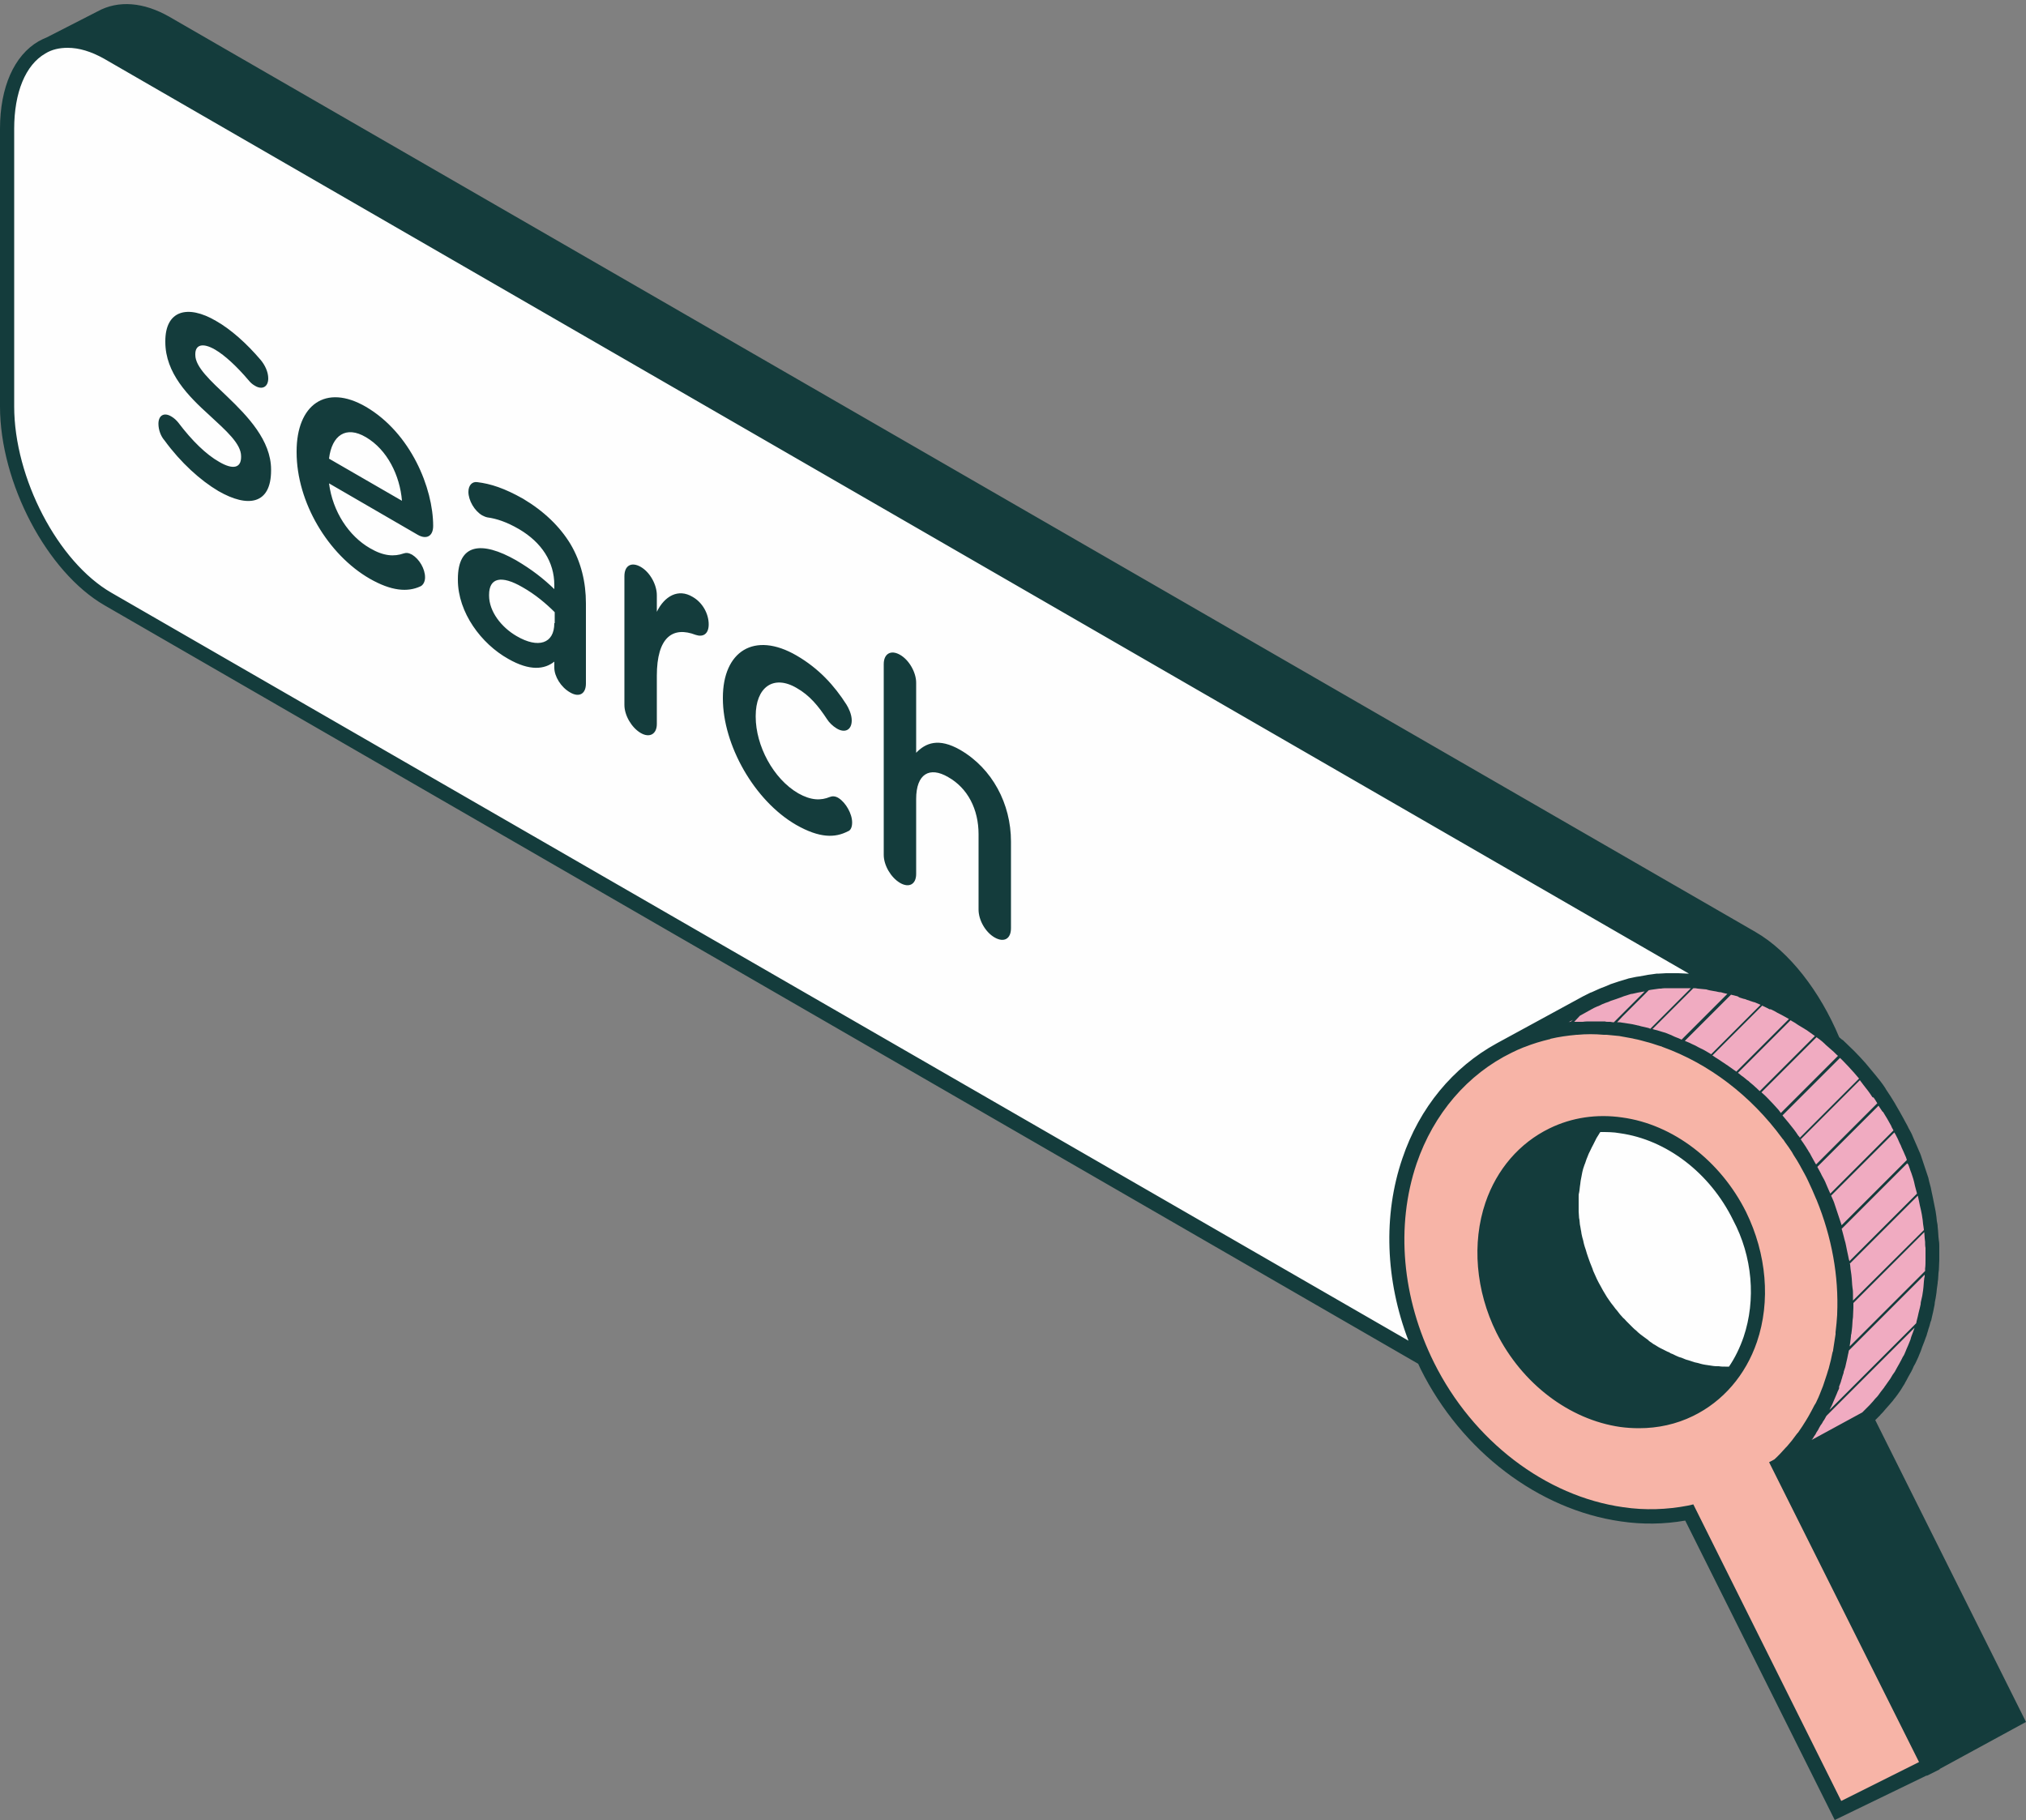
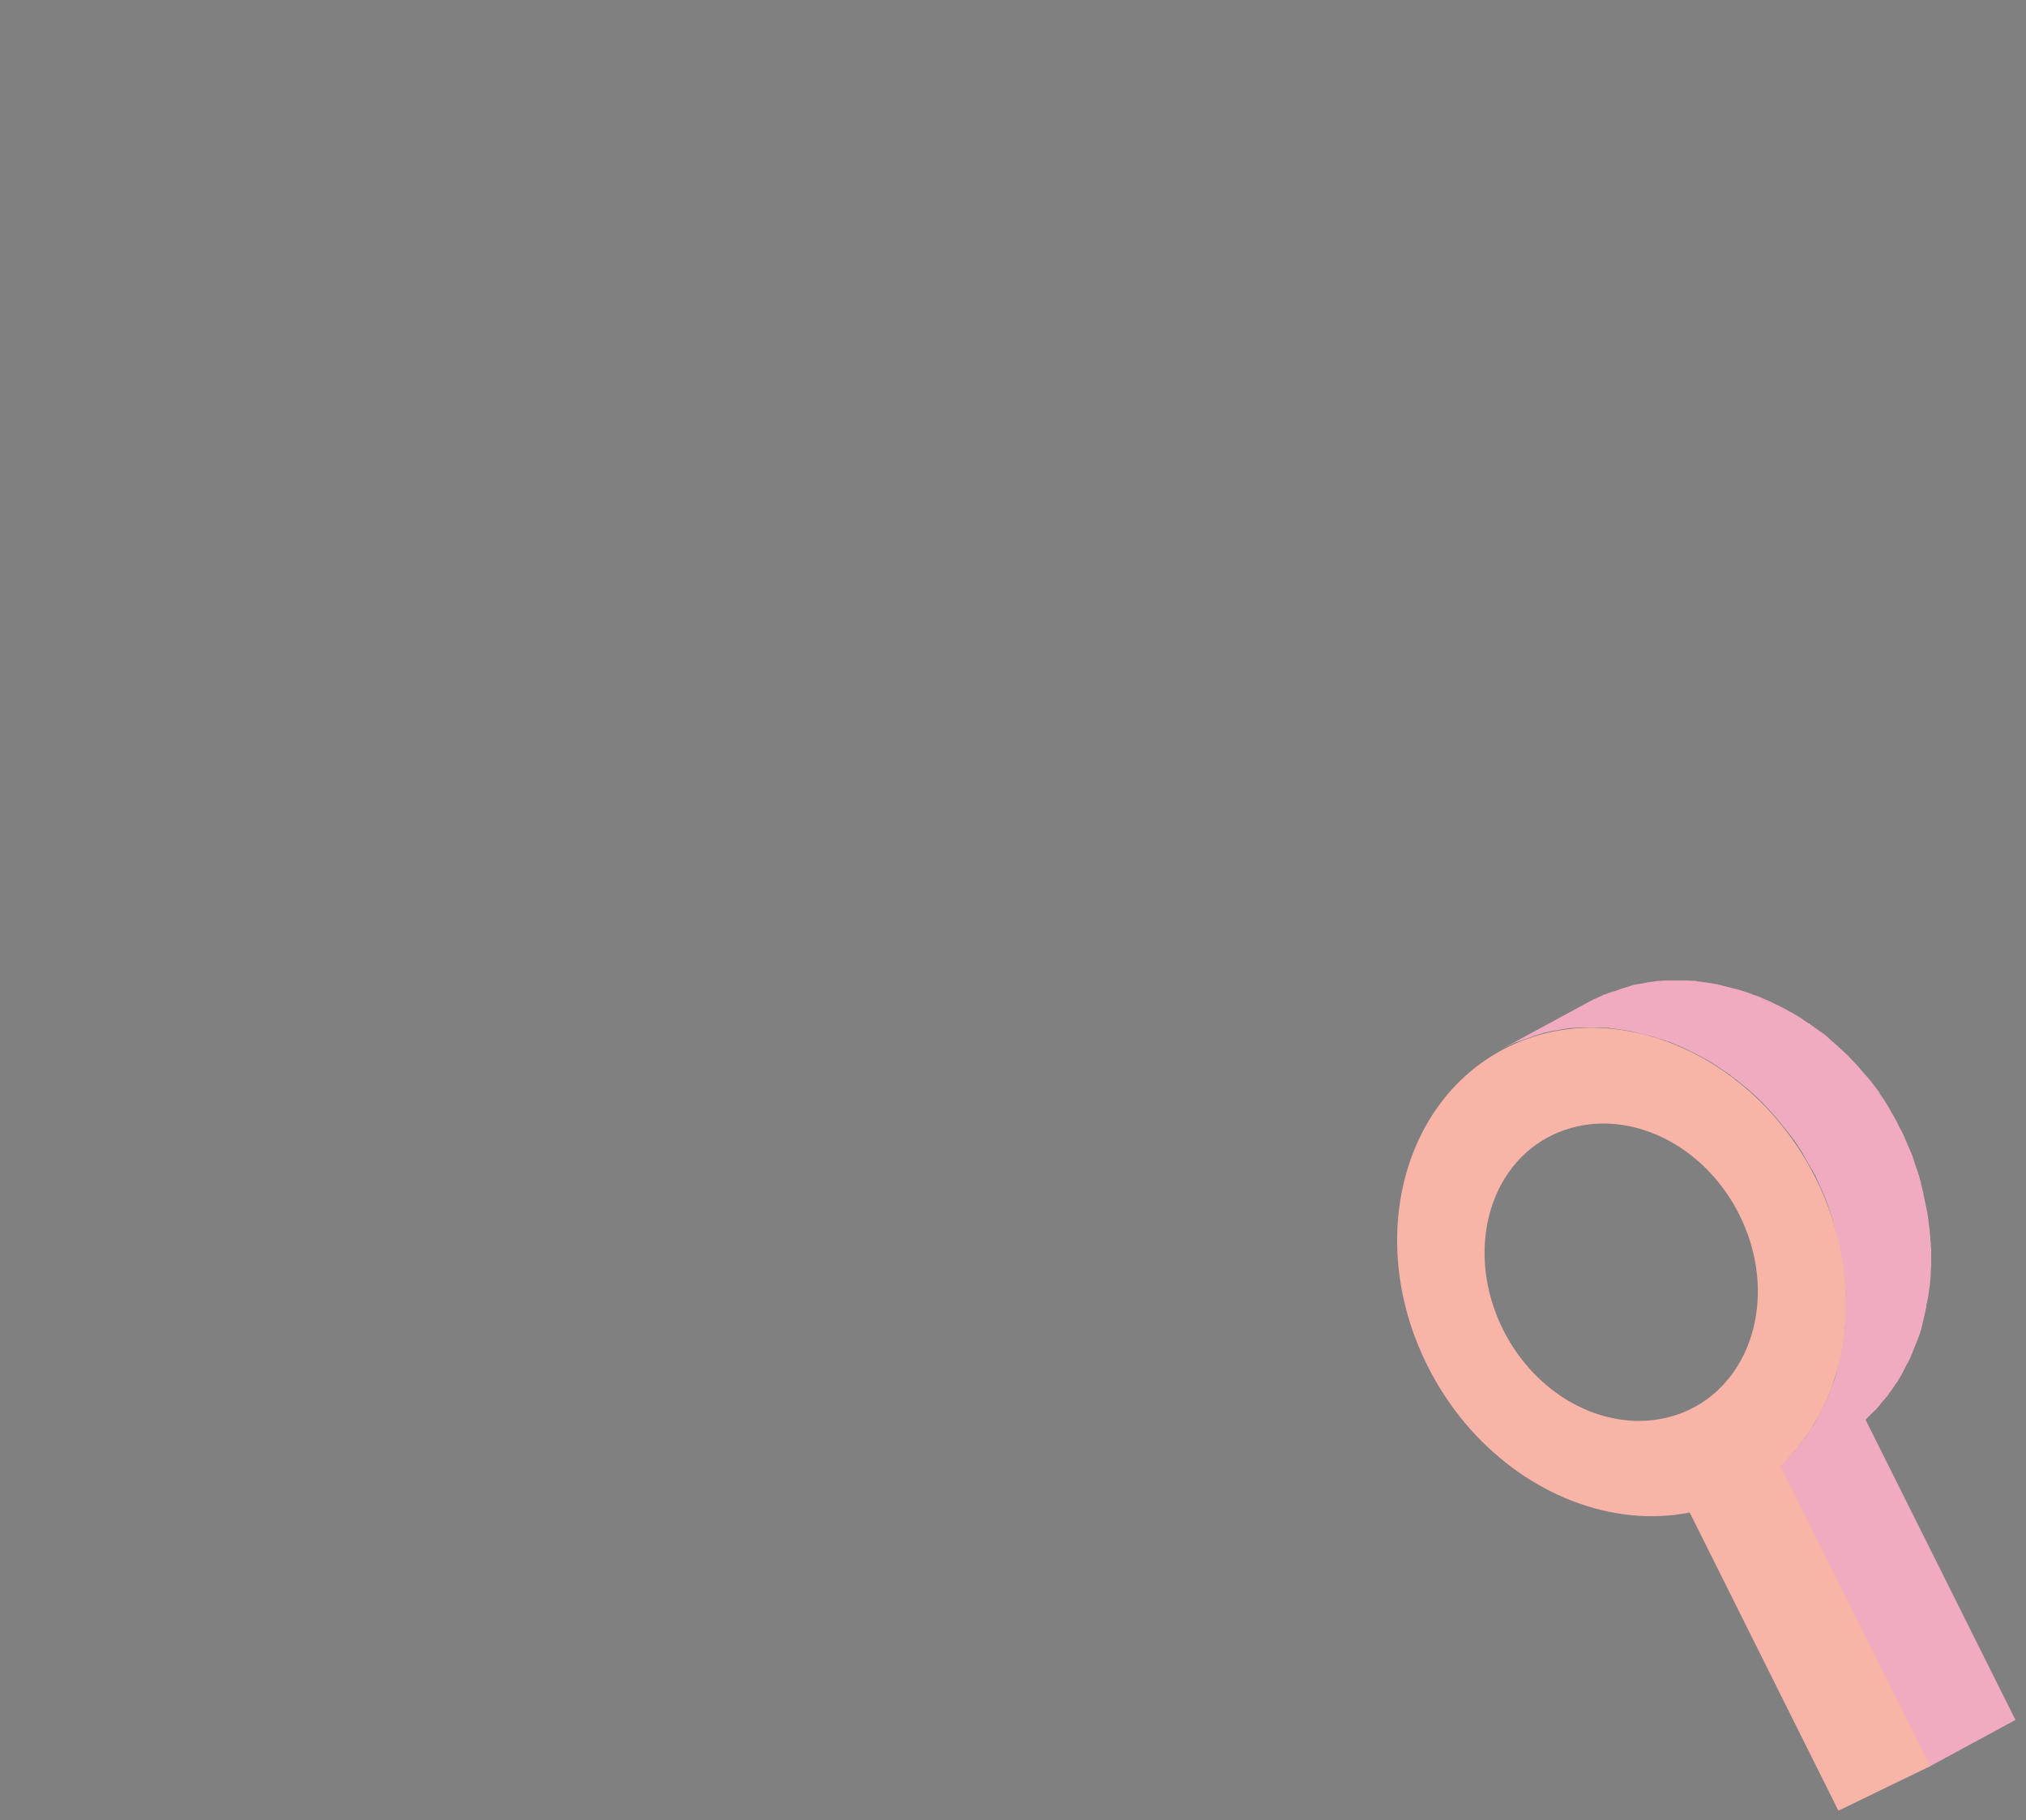
<svg xmlns="http://www.w3.org/2000/svg" height="449.2" preserveAspectRatio="xMidYMid meet" version="1.0" viewBox="0.0 -1.0 500.0 449.2" width="500.0" zoomAndPan="magnify">
  <rect x="0.0" y="-1.0" width="500.0" height="449.2" fill="#808080" stroke="none" />
  <g id="change1_1">
-     <path d="M375.3,256c-1,0.4-2,0.8-2.9,1.3c0.6-0.3,1.3-0.6,1.9-0.9c0.2-0.1,0.4-0.2,0.6-0.2 C375,256.1,375.1,256.1,375.3,256z M430.9,298.1c-6.3-12.6-18-21.5-30.6-23.3c-6.2-0.9-12.4,0-17.9,2.7c-7.4,3.6-13,10.1-15.8,18.3 c-3.4,10-2.4,21.8,2.7,32.1v0c6.3,12.6,18,21.5,30.6,23.3c1.5,0.2,3,0.3,4.6,0.3c4.7,0,9.2-1,13.3-3c7.4-3.6,13-10.1,15.8-18.3 C437.1,320.1,436.1,308.4,430.9,298.1z M372.3,257.3c-0.7,0.3-1.3,0.7-2,1l0,0c0,0,0,0,0,0l21.4-11.6c0.6-0.3,1.1-0.6,1.7-0.9 c0.1,0,0.2-0.1,0.3-0.1c0.6-0.3,1.3-0.6,1.9-0.9c0.2-0.1,0.4-0.2,0.6-0.2c0.5-0.2,0.9-0.4,1.4-0.5c0.2-0.1,0.4-0.2,0.7-0.2 c0.5-0.2,1-0.3,1.4-0.5c0.2-0.1,0.4-0.1,0.5-0.2c0.7-0.2,1.3-0.4,2-0.6c0,0,0,0,0.1,0c0.1,0,0.2,0,0.2-0.1c0.6-0.2,1.2-0.3,1.8-0.4 c0.2,0,0.4-0.1,0.6-0.1c0.6-0.1,1.1-0.2,1.7-0.3c0.2,0,0.3-0.1,0.5-0.1c0.7-0.1,1.4-0.2,2.1-0.3c0.2,0,0.3,0,0.5,0 c0.6-0.1,1.1-0.1,1.7-0.1c0.2,0,0.4,0,0.6,0c0.6,0,1.2,0,1.8,0c0.1,0,0.2,0,0.3,0c0.7,0,1.4,0,2.1,0c0.2,0,0.4,0,0.6,0 c0.5,0,1.1,0.1,1.6,0.1c0.2,0,0.4,0,0.6,0.1c0.7,0.1,1.4,0.2,2.2,0.3c0.6,0.1,1.3,0.2,1.9,0.3c0,0,0,0,0,0c-1.8-1.6-3.6-2.9-5.5-4 L26.6,12C12.9,4.1,1.8,12.5,1.8,30.8v68.5c0,18.3,11.1,39.6,24.9,47.5l324.7,187.5C337.2,304,346.4,269.8,372.3,257.3z" fill="#fefefe" />
-   </g>
+     </g>
  <g id="change2_1">
-     <path d="M441.3,358.8c0.3-0.3,0.7-0.7,1-1c0.2-0.2,0.4-0.4,0.5-0.6c0.3-0.3,0.6-0.7,0.8-1 c0.2-0.2,0.4-0.5,0.6-0.7c0.3-0.3,0.5-0.7,0.8-1c0.2-0.2,0.4-0.5,0.5-0.7c0.2-0.3,0.5-0.7,0.7-1c0.2-0.3,0.3-0.5,0.5-0.8 c0.2-0.3,0.4-0.7,0.7-1c0.2-0.3,0.3-0.5,0.5-0.8c0.2-0.4,0.4-0.7,0.6-1.1c0.1-0.3,0.3-0.5,0.4-0.8c0.2-0.4,0.4-0.8,0.6-1.2 c0.1-0.2,0.2-0.5,0.4-0.7c0.2-0.5,0.5-1,0.7-1.5c0.1-0.2,0.1-0.3,0.2-0.5c0.3-0.7,0.6-1.3,0.8-2c0.1-0.2,0.1-0.3,0.2-0.5 c0.2-0.5,0.4-1,0.6-1.5c0.1-0.3,0.2-0.5,0.3-0.8c0.1-0.4,0.3-0.9,0.4-1.3c0.1-0.3,0.2-0.6,0.2-0.9c0.1-0.4,0.2-0.8,0.3-1.3 c0.1-0.3,0.2-0.6,0.2-0.9c0.1-0.4,0.2-0.8,0.3-1.3c0.1-0.3,0.1-0.6,0.2-0.9c0.1-0.4,0.2-0.8,0.2-1.3c0.1-0.3,0.1-0.6,0.2-0.9 c0.1-0.4,0.1-0.9,0.2-1.3c0-0.3,0.1-0.6,0.1-0.9c0.1-0.5,0.1-0.9,0.2-1.4c0-0.3,0.1-0.6,0.1-0.9c0-0.5,0.1-1,0.1-1.5 c0-0.3,0-0.5,0-0.7c0-0.8,0.1-1.5,0.1-2.3v0c0-0.8,0-1.5,0-2.3c0-0.3,0-0.5,0-0.8c0-0.5,0-1-0.1-1.6c0-0.3,0-0.6-0.1-0.9 c0-0.5-0.1-1-0.1-1.4c0-0.3-0.1-0.6-0.1-1c0-0.5-0.1-0.9-0.2-1.4c0-0.3-0.1-0.7-0.1-1c-0.1-0.5-0.1-0.9-0.2-1.4 c-0.1-0.3-0.1-0.7-0.2-1c-0.1-0.5-0.2-0.9-0.3-1.4c-0.1-0.3-0.1-0.7-0.2-1c-0.1-0.5-0.2-0.9-0.3-1.4c-0.1-0.3-0.2-0.6-0.2-1 c-0.1-0.5-0.3-1-0.4-1.5c-0.1-0.3-0.2-0.6-0.2-0.9c-0.2-0.6-0.4-1.2-0.5-1.8c-0.1-0.2-0.1-0.4-0.2-0.6c-0.3-0.8-0.5-1.6-0.8-2.4 c0-0.1-0.1-0.2-0.1-0.3c-0.2-0.6-0.5-1.3-0.7-1.9c-0.1-0.2-0.2-0.5-0.3-0.7c-0.2-0.5-0.5-1.1-0.7-1.6c-0.1-0.2-0.2-0.4-0.3-0.7 c-0.3-0.7-0.7-1.5-1-2.2c-0.3-0.7-0.7-1.3-1-1.9c0,0,0-0.1-0.1-0.1c-0.7-1.2-1.4-2.5-2.1-3.7c0-0.1-0.1-0.1-0.1-0.2 c-0.7-1.2-1.5-2.3-2.2-3.4c-0.1-0.1-0.1-0.1-0.2-0.2c-0.7-1-1.5-2-2.3-3c0,0-0.1-0.1-0.1-0.1c-0.8-1-1.6-2-2.4-2.9c0,0,0,0,0,0 c-0.9-1-1.8-1.9-2.7-2.9c0,0,0,0-0.1-0.1c-0.9-0.9-1.8-1.8-2.8-2.6c0,0-0.1-0.1-0.1-0.1c-0.5-0.5-1-0.9-1.6-1.4 c-0.1-0.1-0.2-0.1-0.3-0.2c-0.4-0.4-0.9-0.7-1.3-1.1c-0.2-0.2-0.4-0.3-0.6-0.4c-0.3-0.3-0.7-0.5-1-0.8c-0.2-0.2-0.4-0.3-0.7-0.5 c-0.3-0.2-0.7-0.5-1-0.7c-0.2-0.1-0.4-0.3-0.6-0.4c-0.5-0.3-1-0.7-1.5-1c-0.2-0.1-0.4-0.2-0.6-0.4c-0.7-0.4-1.3-0.8-2-1.2 c0,0,0,0-0.1,0c-0.7-0.4-1.3-0.7-2-1.1c-0.2-0.1-0.4-0.2-0.6-0.3c-0.5-0.3-1.1-0.5-1.6-0.8c-0.2-0.1-0.4-0.2-0.6-0.3 c-0.4-0.2-0.9-0.4-1.4-0.6c-0.2-0.1-0.3-0.2-0.5-0.2c-0.6-0.3-1.2-0.5-1.9-0.8c-0.1-0.1-0.3-0.1-0.4-0.1c-0.5-0.2-1-0.4-1.5-0.5 c-0.2-0.1-0.4-0.2-0.7-0.2c-0.4-0.1-0.8-0.3-1.2-0.4c-0.2-0.1-0.5-0.2-0.7-0.2c-0.4-0.1-0.8-0.2-1.2-0.3c-0.3-0.1-0.5-0.1-0.8-0.2 c-0.4-0.1-0.8-0.2-1.2-0.3c-0.2-0.1-0.5-0.1-0.7-0.2c-0.4-0.1-0.9-0.2-1.3-0.3c-0.2,0-0.4-0.1-0.6-0.1c-0.6-0.1-1.3-0.2-1.9-0.3 c-0.7-0.1-1.4-0.2-2.2-0.3c-0.2,0-0.4,0-0.6-0.1c-0.6,0-1.1-0.1-1.7-0.1c-0.2,0-0.4,0-0.6,0c-0.7,0-1.4,0-2.1,0c-0.1,0-0.2,0-0.3,0 c-0.6,0-1.2,0-1.8,0c-0.2,0-0.4,0-0.6,0c-0.6,0-1.1,0.1-1.7,0.1c-0.2,0-0.3,0-0.5,0c-0.7,0.1-1.4,0.2-2.1,0.3 c-0.2,0-0.3,0.1-0.5,0.1c-0.6,0.1-1.1,0.2-1.7,0.3c-0.2,0-0.4,0.1-0.6,0.1c-0.6,0.1-1.2,0.3-1.8,0.4c-0.1,0-0.2,0-0.3,0.1 c-0.7,0.2-1.3,0.4-2,0.6c-0.2,0.1-0.4,0.1-0.5,0.2c-0.5,0.2-1,0.3-1.4,0.5c-0.2,0.1-0.4,0.2-0.7,0.2c-0.5,0.2-0.9,0.4-1.4,0.5 c-0.2,0.1-0.4,0.2-0.6,0.2c-0.6,0.3-1.3,0.6-1.9,0.9c-0.7,0.3-1.3,0.7-2,1l0,0c0,0,0,0,0,0l21.4-11.6c0.6-0.3,1.1-0.6,1.7-0.9 c0.1,0,0.2-0.1,0.3-0.1c0.6-0.3,1.3-0.6,1.9-0.9c0.2-0.1,0.4-0.2,0.6-0.2c0.5-0.2,0.9-0.4,1.4-0.5c0.2-0.1,0.4-0.2,0.7-0.2 c0.5-0.2,1-0.3,1.4-0.5c0.2-0.1,0.4-0.1,0.5-0.2c0.7-0.2,1.3-0.4,2-0.6c0,0,0,0,0.1,0c0.1,0,0.2,0,0.2-0.1c0.6-0.2,1.2-0.3,1.8-0.4 c0.2,0,0.4-0.1,0.6-0.1c0.6-0.1,1.1-0.2,1.7-0.3c0.2,0,0.3-0.1,0.5-0.1c0.7-0.1,1.4-0.2,2.1-0.3c0.2,0,0.3,0,0.5,0 c0.6-0.1,1.1-0.1,1.7-0.1c0.2,0,0.4,0,0.6,0c0.6,0,1.2,0,1.8,0c0.1,0,0.2,0,0.3,0c0.7,0,1.4,0,2.1,0c0.2,0,0.4,0,0.6,0 c0.5,0,1.1,0.1,1.6,0.1c0.2,0,0.4,0,0.6,0.1c0.7,0.1,1.4,0.2,2.2,0.3c0.6,0.1,1.3,0.2,1.9,0.3c0.2,0,0.4,0.1,0.6,0.1 c0.4,0.1,0.9,0.2,1.3,0.3c0.2,0.1,0.5,0.1,0.7,0.2c0.4,0.1,0.8,0.2,1.2,0.3c0.3,0.1,0.5,0.1,0.8,0.2c0.4,0.1,0.8,0.2,1.2,0.3 c0.2,0.1,0.5,0.1,0.7,0.2c0.4,0.1,0.8,0.3,1.2,0.4c0.2,0.1,0.5,0.1,0.7,0.2c0.5,0.2,1,0.4,1.5,0.6c0.1,0,0.3,0.1,0.4,0.1 c0.6,0.2,1.3,0.5,1.9,0.8c0.2,0.1,0.3,0.1,0.5,0.2c0.5,0.2,0.9,0.4,1.4,0.6c0.1,0,0.1,0.1,0.2,0.1c0.1,0.1,0.2,0.1,0.4,0.2 c0.5,0.3,1.1,0.5,1.6,0.8c0.2,0.1,0.4,0.2,0.6,0.3c0.7,0.3,1.3,0.7,2,1.1c0,0,0,0,0.1,0c0.7,0.4,1.3,0.8,2,1.2 c0.2,0.1,0.4,0.2,0.6,0.4c0.5,0.3,1,0.7,1.5,1c0.1,0.1,0.2,0.2,0.4,0.2c0.1,0,0.1,0.1,0.2,0.2c0.3,0.2,0.7,0.5,1,0.7 c0.2,0.2,0.4,0.3,0.7,0.5c0.4,0.3,0.7,0.5,1.1,0.8c0.2,0.1,0.4,0.3,0.6,0.4c0.5,0.4,0.9,0.7,1.3,1.1c0.1,0.1,0.2,0.1,0.2,0.2 c0.5,0.4,1,0.9,1.6,1.4c0,0,0,0,0,0c0,0,0.1,0.1,0.1,0.1c0.9,0.8,1.9,1.7,2.8,2.6c0,0,0,0,0.1,0.1c0.9,0.9,1.8,1.9,2.7,2.9 c0,0,0,0,0,0c0,0,0,0,0,0c0.8,1,1.7,1.9,2.5,2.9c0,0,0.1,0.1,0.1,0.1c0.8,1,1.5,2,2.3,3c0,0.1,0.1,0.1,0.1,0.2c0,0,0,0,0,0.1 c0.8,1.1,1.5,2.2,2.2,3.4c0,0.1,0.1,0.1,0.1,0.2c0.7,1.2,1.4,2.4,2.1,3.7c0,0,0,0,0,0.1c0,0,0,0,0,0c0.3,0.6,0.7,1.3,1,1.9 c0.4,0.7,0.7,1.5,1,2.2c0.1,0.2,0.2,0.4,0.3,0.7c0.2,0.5,0.5,1.1,0.7,1.6c0.1,0.2,0.2,0.5,0.3,0.7c0.3,0.6,0.5,1.3,0.7,1.9 c0,0.1,0.1,0.2,0.1,0.3c0,0,0,0,0,0.1c0.3,0.8,0.5,1.5,0.8,2.3c0.1,0.2,0.1,0.4,0.2,0.6c0.2,0.6,0.4,1.2,0.5,1.8 c0.1,0.3,0.2,0.6,0.2,0.9c0.1,0.5,0.3,1,0.4,1.5c0.1,0.3,0.2,0.6,0.2,1c0.1,0.5,0.2,0.9,0.3,1.4c0.1,0.3,0.1,0.7,0.2,1 c0.1,0.5,0.2,0.9,0.3,1.4c0.1,0.3,0.1,0.7,0.2,1c0.1,0.5,0.1,0.9,0.2,1.4c0,0.3,0.1,0.7,0.1,1c0.1,0.5,0.1,0.9,0.2,1.4 c0,0.3,0.1,0.7,0.1,1c0,0.5,0.1,1,0.1,1.4c0,0.3,0,0.6,0.1,0.9c0,0.5,0,1,0.1,1.6c0,0.3,0,0.5,0,0.8c0,0.8,0,1.5,0,2.3c0,0,0,0,0,0 c0,0.8,0,1.5-0.1,2.3c0,0.3,0,0.5,0,0.7c0,0.5-0.1,1-0.1,1.5c0,0.3-0.1,0.6-0.1,0.9c0,0.5-0.1,0.9-0.2,1.4c0,0.3-0.1,0.6-0.1,0.9 c-0.1,0.4-0.1,0.9-0.2,1.3c-0.1,0.3-0.1,0.6-0.2,0.9c-0.1,0.4-0.2,0.8-0.2,1.3c-0.1,0.3-0.1,0.6-0.2,0.9c-0.1,0.4-0.2,0.8-0.3,1.3 c-0.1,0.3-0.1,0.6-0.2,0.9c-0.1,0.4-0.2,0.8-0.3,1.3c-0.1,0.3-0.2,0.6-0.2,0.9c-0.1,0.4-0.3,0.9-0.4,1.3c-0.1,0.3-0.2,0.5-0.3,0.8 c-0.2,0.5-0.4,1-0.6,1.5c-0.1,0.2-0.1,0.3-0.2,0.5c-0.3,0.7-0.5,1.3-0.8,2c-0.1,0.2-0.2,0.3-0.2,0.5c-0.2,0.5-0.4,1-0.7,1.5 c-0.1,0.2-0.2,0.5-0.4,0.7c-0.2,0.4-0.4,0.8-0.6,1.2c-0.1,0.3-0.3,0.5-0.4,0.8c-0.2,0.4-0.4,0.7-0.6,1.1c-0.2,0.3-0.3,0.5-0.5,0.8 c-0.2,0.4-0.4,0.7-0.7,1c-0.2,0.3-0.3,0.5-0.5,0.8c-0.2,0.3-0.5,0.7-0.7,1c-0.2,0.2-0.4,0.5-0.5,0.7c-0.2,0.3-0.5,0.7-0.8,1 c-0.2,0.2-0.4,0.5-0.6,0.7c-0.3,0.3-0.6,0.7-0.8,1c-0.2,0.2-0.4,0.4-0.5,0.6c-0.3,0.4-0.6,0.7-1,1c-0.2,0.2-0.3,0.3-0.5,0.5 c-0.5,0.5-1,1-1.5,1.5l37,74.1l-21.4,11.6l-37-74.1c0.5-0.5,1-1,1.5-1.5C441,359.1,441.1,359,441.3,358.8z" fill="#f0abc1" />
+     <path d="M441.3,358.8c0.3-0.3,0.7-0.7,1-1c0.2-0.2,0.4-0.4,0.5-0.6c0.3-0.3,0.6-0.7,0.8-1 c0.2-0.2,0.4-0.5,0.6-0.7c0.3-0.3,0.5-0.7,0.8-1c0.2-0.2,0.4-0.5,0.5-0.7c0.2-0.3,0.5-0.7,0.7-1c0.2-0.3,0.3-0.5,0.5-0.8 c0.2-0.3,0.4-0.7,0.7-1c0.2-0.3,0.3-0.5,0.5-0.8c0.2-0.4,0.4-0.7,0.6-1.1c0.1-0.3,0.3-0.5,0.4-0.8c0.2-0.4,0.4-0.8,0.6-1.2 c0.1-0.2,0.2-0.5,0.4-0.7c0.2-0.5,0.5-1,0.7-1.5c0.1-0.2,0.1-0.3,0.2-0.5c0.3-0.7,0.6-1.3,0.8-2c0.1-0.2,0.1-0.3,0.2-0.5 c0.2-0.5,0.4-1,0.6-1.5c0.1-0.3,0.2-0.5,0.3-0.8c0.1-0.4,0.3-0.9,0.4-1.3c0.1-0.3,0.2-0.6,0.2-0.9c0.1-0.4,0.2-0.8,0.3-1.3 c0.1-0.3,0.2-0.6,0.2-0.9c0.1-0.4,0.2-0.8,0.3-1.3c0.1-0.3,0.1-0.6,0.2-0.9c0.1-0.4,0.2-0.8,0.2-1.3c0.1-0.3,0.1-0.6,0.2-0.9 c0.1-0.4,0.1-0.9,0.2-1.3c0-0.3,0.1-0.6,0.1-0.9c0.1-0.5,0.1-0.9,0.2-1.4c0-0.3,0.1-0.6,0.1-0.9c0-0.5,0.1-1,0.1-1.5 c0-0.3,0-0.5,0-0.7c0-0.8,0.1-1.5,0.1-2.3v0c0-0.8,0-1.5,0-2.3c0-0.3,0-0.5,0-0.8c0-0.5,0-1-0.1-1.6c0-0.3,0-0.6-0.1-0.9 c0-0.5-0.1-1-0.1-1.4c0-0.3-0.1-0.6-0.1-1c0-0.5-0.1-0.9-0.2-1.4c0-0.3-0.1-0.7-0.1-1c-0.1-0.5-0.1-0.9-0.2-1.4 c-0.1-0.3-0.1-0.7-0.2-1c-0.1-0.5-0.2-0.9-0.3-1.4c-0.1-0.3-0.1-0.7-0.2-1c-0.1-0.5-0.2-0.9-0.3-1.4c-0.1-0.3-0.2-0.6-0.2-1 c-0.1-0.5-0.3-1-0.4-1.5c-0.1-0.3-0.2-0.6-0.2-0.9c-0.2-0.6-0.4-1.2-0.5-1.8c-0.1-0.2-0.1-0.4-0.2-0.6c-0.3-0.8-0.5-1.6-0.8-2.4 c0-0.1-0.1-0.2-0.1-0.3c-0.2-0.6-0.5-1.3-0.7-1.9c-0.1-0.2-0.2-0.5-0.3-0.7c-0.2-0.5-0.5-1.1-0.7-1.6c-0.1-0.2-0.2-0.4-0.3-0.7 c-0.3-0.7-0.7-1.5-1-2.2c-0.3-0.7-0.7-1.3-1-1.9c0,0,0-0.1-0.1-0.1c-0.7-1.2-1.4-2.5-2.1-3.7c0-0.1-0.1-0.1-0.1-0.2 c-0.7-1.2-1.5-2.3-2.2-3.4c-0.1-0.1-0.1-0.1-0.2-0.2c-0.7-1-1.5-2-2.3-3c0,0-0.1-0.1-0.1-0.1c-0.8-1-1.6-2-2.4-2.9c0,0,0,0,0,0 c-0.9-1-1.8-1.9-2.7-2.9c0,0,0,0-0.1-0.1c-0.9-0.9-1.8-1.8-2.8-2.6c0,0-0.1-0.1-0.1-0.1c-0.5-0.5-1-0.9-1.6-1.4 c-0.1-0.1-0.2-0.1-0.3-0.2c-0.4-0.4-0.9-0.7-1.3-1.1c-0.2-0.2-0.4-0.3-0.6-0.4c-0.3-0.3-0.7-0.5-1-0.8c-0.2-0.2-0.4-0.3-0.7-0.5 c-0.3-0.2-0.7-0.5-1-0.7c-0.2-0.1-0.4-0.3-0.6-0.4c-0.5-0.3-1-0.7-1.5-1c-0.2-0.1-0.4-0.2-0.6-0.4c-0.7-0.4-1.3-0.8-2-1.2 c0,0,0,0-0.1,0c-0.7-0.4-1.3-0.7-2-1.1c-0.2-0.1-0.4-0.2-0.6-0.3c-0.5-0.3-1.1-0.5-1.6-0.8c-0.2-0.1-0.4-0.2-0.6-0.3 c-0.4-0.2-0.9-0.4-1.4-0.6c-0.2-0.1-0.3-0.2-0.5-0.2c-0.6-0.3-1.2-0.5-1.9-0.8c-0.1-0.1-0.3-0.1-0.4-0.1c-0.5-0.2-1-0.4-1.5-0.5 c-0.2-0.1-0.4-0.2-0.7-0.2c-0.4-0.1-0.8-0.3-1.2-0.4c-0.2-0.1-0.5-0.2-0.7-0.2c-0.4-0.1-0.8-0.2-1.2-0.3c-0.3-0.1-0.5-0.1-0.8-0.2 c-0.4-0.1-0.8-0.2-1.2-0.3c-0.2-0.1-0.5-0.1-0.7-0.2c-0.4-0.1-0.9-0.2-1.3-0.3c-0.2,0-0.4-0.1-0.6-0.1c-0.6-0.1-1.3-0.2-1.9-0.3 c-0.7-0.1-1.4-0.2-2.2-0.3c-0.2,0-0.4,0-0.6-0.1c-0.6,0-1.1-0.1-1.7-0.1c-0.2,0-0.4,0-0.6,0c-0.7,0-1.4,0-2.1,0c-0.1,0-0.2,0-0.3,0 c-0.6,0-1.2,0-1.8,0c-0.2,0-0.4,0-0.6,0c-0.6,0-1.1,0.1-1.7,0.1c-0.2,0-0.3,0-0.5,0c-0.7,0.1-1.4,0.2-2.1,0.3 c-0.2,0-0.3,0.1-0.5,0.1c-0.6,0.1-1.1,0.2-1.7,0.3c-0.2,0-0.4,0.1-0.6,0.1c-0.6,0.1-1.2,0.3-1.8,0.4c-0.1,0-0.2,0-0.3,0.1 c-0.7,0.2-1.3,0.4-2,0.6c-0.2,0.1-0.4,0.1-0.5,0.2c-0.5,0.2-1,0.3-1.4,0.5c-0.2,0.1-0.4,0.2-0.7,0.2c-0.5,0.2-0.9,0.4-1.4,0.5 c-0.2,0.1-0.4,0.2-0.6,0.2c-0.6,0.3-1.3,0.6-1.9,0.9c-0.7,0.3-1.3,0.7-2,1l0,0c0,0,0,0,0,0l21.4-11.6c0.6-0.3,1.1-0.6,1.7-0.9 c0.1,0,0.2-0.1,0.3-0.1c0.6-0.3,1.3-0.6,1.9-0.9c0.2-0.1,0.4-0.2,0.6-0.2c0.5-0.2,0.9-0.4,1.4-0.5c0.2-0.1,0.4-0.2,0.7-0.2 c0.5-0.2,1-0.3,1.4-0.5c0.2-0.1,0.4-0.1,0.5-0.2c0.7-0.2,1.3-0.4,2-0.6c0.1,0,0.2,0,0.2-0.1c0.6-0.2,1.2-0.3,1.8-0.4 c0.2,0,0.4-0.1,0.6-0.1c0.6-0.1,1.1-0.2,1.7-0.3c0.2,0,0.3-0.1,0.5-0.1c0.7-0.1,1.4-0.2,2.1-0.3c0.2,0,0.3,0,0.5,0 c0.6-0.1,1.1-0.1,1.7-0.1c0.2,0,0.4,0,0.6,0c0.6,0,1.2,0,1.8,0c0.1,0,0.2,0,0.3,0c0.7,0,1.4,0,2.1,0c0.2,0,0.4,0,0.6,0 c0.5,0,1.1,0.1,1.6,0.1c0.2,0,0.4,0,0.6,0.1c0.7,0.1,1.4,0.2,2.2,0.3c0.6,0.1,1.3,0.2,1.9,0.3c0.2,0,0.4,0.1,0.6,0.1 c0.4,0.1,0.9,0.2,1.3,0.3c0.2,0.1,0.5,0.1,0.7,0.2c0.4,0.1,0.8,0.2,1.2,0.3c0.3,0.1,0.5,0.1,0.8,0.2c0.4,0.1,0.8,0.2,1.2,0.3 c0.2,0.1,0.5,0.1,0.7,0.2c0.4,0.1,0.8,0.3,1.2,0.4c0.2,0.1,0.5,0.1,0.7,0.2c0.5,0.2,1,0.4,1.5,0.6c0.1,0,0.3,0.1,0.4,0.1 c0.6,0.2,1.3,0.5,1.9,0.8c0.2,0.1,0.3,0.1,0.5,0.2c0.5,0.2,0.9,0.4,1.4,0.6c0.1,0,0.1,0.1,0.2,0.1c0.1,0.1,0.2,0.1,0.4,0.2 c0.5,0.3,1.1,0.5,1.6,0.8c0.2,0.1,0.4,0.2,0.6,0.3c0.7,0.3,1.3,0.7,2,1.1c0,0,0,0,0.1,0c0.7,0.4,1.3,0.8,2,1.2 c0.2,0.1,0.4,0.2,0.6,0.4c0.5,0.3,1,0.7,1.5,1c0.1,0.1,0.2,0.2,0.4,0.2c0.1,0,0.1,0.1,0.2,0.2c0.3,0.2,0.7,0.5,1,0.7 c0.2,0.2,0.4,0.3,0.7,0.5c0.4,0.3,0.7,0.5,1.1,0.8c0.2,0.1,0.4,0.3,0.6,0.4c0.5,0.4,0.9,0.7,1.3,1.1c0.1,0.1,0.2,0.1,0.2,0.2 c0.5,0.4,1,0.9,1.6,1.4c0,0,0,0,0,0c0,0,0.1,0.1,0.1,0.1c0.9,0.8,1.9,1.7,2.8,2.6c0,0,0,0,0.1,0.1c0.9,0.9,1.8,1.9,2.7,2.9 c0,0,0,0,0,0c0,0,0,0,0,0c0.8,1,1.7,1.9,2.5,2.9c0,0,0.1,0.1,0.1,0.1c0.8,1,1.5,2,2.3,3c0,0.1,0.1,0.1,0.1,0.2c0,0,0,0,0,0.1 c0.8,1.1,1.5,2.2,2.2,3.4c0,0.1,0.1,0.1,0.1,0.2c0.7,1.2,1.4,2.4,2.1,3.7c0,0,0,0,0,0.1c0,0,0,0,0,0c0.3,0.6,0.7,1.3,1,1.9 c0.4,0.7,0.7,1.5,1,2.2c0.1,0.2,0.2,0.4,0.3,0.7c0.2,0.5,0.5,1.1,0.7,1.6c0.1,0.2,0.2,0.5,0.3,0.7c0.3,0.6,0.5,1.3,0.7,1.9 c0,0.1,0.1,0.2,0.1,0.3c0,0,0,0,0,0.1c0.3,0.8,0.5,1.5,0.8,2.3c0.1,0.2,0.1,0.4,0.2,0.6c0.2,0.6,0.4,1.2,0.5,1.8 c0.1,0.3,0.2,0.6,0.2,0.9c0.1,0.5,0.3,1,0.4,1.5c0.1,0.3,0.2,0.6,0.2,1c0.1,0.5,0.2,0.9,0.3,1.4c0.1,0.3,0.1,0.7,0.2,1 c0.1,0.5,0.2,0.9,0.3,1.4c0.1,0.3,0.1,0.7,0.2,1c0.1,0.5,0.1,0.9,0.2,1.4c0,0.3,0.1,0.7,0.1,1c0.1,0.5,0.1,0.9,0.2,1.4 c0,0.3,0.1,0.7,0.1,1c0,0.5,0.1,1,0.1,1.4c0,0.3,0,0.6,0.1,0.9c0,0.5,0,1,0.1,1.6c0,0.3,0,0.5,0,0.8c0,0.8,0,1.5,0,2.3c0,0,0,0,0,0 c0,0.8,0,1.5-0.1,2.3c0,0.3,0,0.5,0,0.7c0,0.5-0.1,1-0.1,1.5c0,0.3-0.1,0.6-0.1,0.9c0,0.5-0.1,0.9-0.2,1.4c0,0.3-0.1,0.6-0.1,0.9 c-0.1,0.4-0.1,0.9-0.2,1.3c-0.1,0.3-0.1,0.6-0.2,0.9c-0.1,0.4-0.2,0.8-0.2,1.3c-0.1,0.3-0.1,0.6-0.2,0.9c-0.1,0.4-0.2,0.8-0.3,1.3 c-0.1,0.3-0.1,0.6-0.2,0.9c-0.1,0.4-0.2,0.8-0.3,1.3c-0.1,0.3-0.2,0.6-0.2,0.9c-0.1,0.4-0.3,0.9-0.4,1.3c-0.1,0.3-0.2,0.5-0.3,0.8 c-0.2,0.5-0.4,1-0.6,1.5c-0.1,0.2-0.1,0.3-0.2,0.5c-0.3,0.7-0.5,1.3-0.8,2c-0.1,0.2-0.2,0.3-0.2,0.5c-0.2,0.5-0.4,1-0.7,1.5 c-0.1,0.2-0.2,0.5-0.4,0.7c-0.2,0.4-0.4,0.8-0.6,1.2c-0.1,0.3-0.3,0.5-0.4,0.8c-0.2,0.4-0.4,0.7-0.6,1.1c-0.2,0.3-0.3,0.5-0.5,0.8 c-0.2,0.4-0.4,0.7-0.7,1c-0.2,0.3-0.3,0.5-0.5,0.8c-0.2,0.3-0.5,0.7-0.7,1c-0.2,0.2-0.4,0.5-0.5,0.7c-0.2,0.3-0.5,0.7-0.8,1 c-0.2,0.2-0.4,0.5-0.6,0.7c-0.3,0.3-0.6,0.7-0.8,1c-0.2,0.2-0.4,0.4-0.5,0.6c-0.3,0.4-0.6,0.7-1,1c-0.2,0.2-0.3,0.3-0.5,0.5 c-0.5,0.5-1,1-1.5,1.5l37,74.1l-21.4,11.6l-37-74.1c0.5-0.5,1-1,1.5-1.5C441,359.1,441.1,359,441.3,358.8z" fill="#f0abc1" />
  </g>
  <g id="change3_1">
    <path d="M400,253.2c19.1,2.7,37.8,16,48.1,36.6c12.9,25.8,8.6,54.8-8.7,71l37,74.1l-22.7,11l-36.7-73.6 c-5.4,1.1-11,1.2-16.6,0.4c-19.1-2.7-37.8-16-48.1-36.6c-15.4-30.7-6.3-66,20.1-78.8C381,253.1,390.6,251.8,400,253.2z M370.9,327.1 c6.3,12.6,17.6,20.7,29.3,22.3c5.7,0.8,11.5,0,16.8-2.5c16.1-7.8,21.6-29.3,12.3-48c-6.3-12.6-17.6-20.7-29.3-22.3 c-5.7-0.8-11.5,0-16.8,2.5C367.1,286.8,361.6,308.3,370.9,327.1" fill="#f7b4a7" />
  </g>
  <g id="change4_1">
-     <path d="M500,424l-37.2-74.5c0.2-0.2,0.4-0.4,0.6-0.6l0.5-0.5c0.3-0.4,0.7-0.7,1-1.1l0.6-0.7 c0.3-0.3,0.5-0.6,0.8-0.9l0.6-0.7c0.3-0.3,0.5-0.7,0.8-1c0.2-0.3,0.4-0.5,0.6-0.8c0.2-0.3,0.5-0.7,0.7-1l0.5-0.8 c0.2-0.4,0.5-0.7,0.7-1.2l0.4-0.7c0.2-0.4,0.4-0.8,0.7-1.3l0.4-0.7c0.2-0.4,0.4-0.8,0.6-1.3l0.4-0.7c0.2-0.5,0.5-1,0.7-1.5l0.2-0.5 c0.3-0.7,0.6-1.4,0.8-2.1l0.2-0.5c0.2-0.5,0.4-1,0.6-1.6l0.3-0.8c0.1-0.5,0.3-0.9,0.4-1.4l0.3-0.9c0.1-0.4,0.2-0.9,0.4-1.3l0.2-0.9 c0.1-0.4,0.2-0.9,0.3-1.3l0.2-1c0.1-0.4,0.2-0.9,0.2-1.3l0.2-1c0.1-0.4,0.1-0.9,0.2-1.3l0.1-1c0.1-0.5,0.1-0.9,0.2-1.4l0-0.2 l0.1-0.7c0-0.5,0.1-1,0.1-1.6l0.1-0.8c0-0.8,0.1-1.6,0.1-2.4c0-0.8,0-1.6,0-2.4l0-0.8c0-0.5,0-1.1-0.1-1.6l-0.1-0.9 c0-0.5-0.1-1-0.1-1.5l-0.1-1c0-0.5-0.1-0.9-0.2-1.4l-0.1-1c-0.1-0.5-0.1-0.9-0.2-1.4l-0.2-1c-0.1-0.5-0.2-0.9-0.3-1.5l-0.2-1 c-0.1-0.5-0.2-1-0.3-1.4l-0.2-1c-0.1-0.5-0.3-1-0.4-1.5l-0.2-0.9c-0.2-0.6-0.4-1.2-0.6-1.8l-0.2-0.6c-0.3-0.8-0.5-1.6-0.8-2.4 l-0.1-0.3c-0.2-0.7-0.5-1.3-0.8-2l-0.3-0.7c-0.2-0.5-0.5-1.1-0.7-1.6l-0.3-0.7c-0.3-0.8-0.7-1.5-1.1-2.2c-0.3-0.7-0.7-1.3-1-1.9 l-0.1-0.2c-0.7-1.3-1.4-2.5-2.1-3.7l-0.1-0.2c-0.7-1.2-1.5-2.4-2.3-3.6l-0.1-0.2c-0.7-1.1-1.5-2.1-2.4-3.2c-0.8-1-1.7-2-2.5-3 c-0.9-1-1.8-2-2.8-3c-0.9-0.9-1.9-1.8-2.8-2.7l-0.2-0.1c-0.2-0.2-0.5-0.4-0.7-0.6c-4.7-11.2-12.2-21.1-20.7-26L41.9,3.2 C35.5-0.5,29.2-1,24.1,1.8l0,0L11.6,8.2c-0.7,0.3-1.4,0.6-2.1,1C3.5,12.7,0,20.5,0,30.8v68.5c0,18.9,11.6,40.9,25.8,49.1L350,335.6 c0.2,0.4,0.4,0.9,0.6,1.3c10.1,20.3,29.1,34.7,49.4,37.6c5.4,0.8,10.7,0.7,15.9-0.2l36.9,73.9l22.7-11l0,0.1l1.6-0.8l1.6-0.8l0-0.1 L500,424z M473.3,294.1c0.1,0.4,0.2,0.9,0.3,1.4l0.2,1c0.1,0.4,0.2,0.9,0.3,1.3l0.2,1c0.1,0.4,0.1,0.9,0.2,1.3l0.1,1 c0.1,0.4,0.1,0.9,0.2,1.4l0,0.1L457.3,320c0-0.2,0-0.4,0-0.6l0-0.8c0-0.5,0-1.1-0.1-1.6l-0.1-0.9c0-0.5-0.1-1-0.1-1.5l-0.1-1 c-0.1-0.5-0.1-0.9-0.2-1.4l-0.1-1c0-0.1,0-0.2-0.1-0.3L473.3,294.1z M456.5,331.1c0.1-0.4,0.1-0.9,0.2-1.4l0.1-0.9 c0-0.2,0-0.4,0.1-0.6c0,0,0,0,0,0c0-0.3,0.1-0.5,0.1-0.8l0.1-0.9c0-0.5,0.1-1,0.1-1.6l0.1-0.8c0-0.8,0.1-1.6,0.1-2.4 c0-0.4,0-0.7,0-1.1l17.5-17.5l0,0.1c0,0.5,0.1,0.9,0.1,1.4l0.1,0.9c0,0.5,0,1,0.1,1.5l0,0.7c0,0.8,0,1.5,0,2.2c0,0.7,0,1.5-0.1,2.2 l0,0.6l-18.6,18.6L456.5,331.1z M454,340.9l0.3-0.8c0.1-0.5,0.3-0.9,0.4-1.4l0.3-0.9c0-0.1,0-0.1,0-0.2c0.1-0.2,0.1-0.4,0.2-0.6 c0.1-0.2,0.1-0.4,0.2-0.6l0.2-0.9c0.1-0.4,0.2-0.9,0.3-1.3l0.2-1c0-0.1,0.1-0.3,0.1-0.4c0,0,0-0.1,0-0.1c0-0.1,0.1-0.3,0.1-0.4 l18.7-18.7c0,0.3,0,0.6-0.1,0.8l-0.1,0.9c0,0.4-0.1,0.9-0.1,1.3l-0.1,0.9c-0.1,0.4-0.1,0.9-0.2,1.3l-0.2,0.9 c-0.1,0.4-0.2,0.8-0.2,1.2l-0.2,0.9c-0.1,0.4-0.2,0.8-0.3,1.2l-0.2,0.9c-0.1,0.4-0.2,0.8-0.3,1.2l-0.1,0.5L451.5,347 c0.1-0.1,0.1-0.3,0.2-0.4c0.1-0.3,0.3-0.5,0.4-0.8c0-0.1,0.1-0.1,0.1-0.2l0.2-0.5c0.3-0.7,0.6-1.4,0.9-2.1l0.2-0.5 c0-0.1,0.1-0.2,0.1-0.2c0.1-0.2,0.2-0.5,0.3-0.7C453.8,341.3,453.9,341.1,454,340.9z M472,328.1c-0.2,0.5-0.4,1-0.5,1.5l-0.2,0.5 c-0.3,0.7-0.5,1.3-0.8,1.9l-0.2,0.5c-0.2,0.5-0.4,1-0.7,1.4l-0.4,0.8c-0.2,0.4-0.4,0.7-0.6,1.1l-0.4,0.7c-0.2,0.4-0.4,0.7-0.6,1.1 l-0.5,0.7c-0.2,0.3-0.4,0.7-0.6,1l-0.5,0.7c-0.2,0.3-0.5,0.7-0.7,1c-0.2,0.2-0.3,0.5-0.5,0.7c-0.2,0.3-0.5,0.6-0.7,0.9l-0.5,0.7 c-0.2,0.3-0.5,0.6-0.8,0.9l-0.5,0.6c-0.3,0.3-0.6,0.7-0.9,1l-0.5,0.5c-0.4,0.4-0.9,0.9-1.3,1.3l-12.5,6.8c0,0,0-0.1,0.1-0.1 c0.1-0.2,0.3-0.4,0.4-0.6c0-0.1,0.1-0.1,0.1-0.2c0.2-0.3,0.4-0.5,0.5-0.8c0.2-0.4,0.5-0.7,0.7-1.2l0.4-0.7c0.1-0.1,0.2-0.3,0.3-0.4 c0.1-0.2,0.3-0.5,0.4-0.7c0,0,0-0.1,0.1-0.1l0.4-0.7c0.1-0.2,0.2-0.4,0.3-0.5l21.7-21.7c-0.1,0.2-0.1,0.4-0.2,0.6L472,328.1z M470.9,286.3c0.3,0.7,0.5,1.5,0.8,2.2l0.2,0.6c0.2,0.6,0.4,1.2,0.5,1.7l0.2,0.9c0.1,0.5,0.3,1,0.4,1.5l0.1,0.4l-16.7,16.7 c0-0.1,0-0.3-0.1-0.4l-0.2-1c-0.1-0.5-0.2-0.9-0.3-1.4l-0.2-1c-0.1-0.5-0.2-1-0.4-1.6l-0.2-0.8c-0.1-0.5-0.3-1-0.4-1.5l-0.1-0.3 l16.2-16.2l0.1,0.2L470.9,286.3z M469.8,283.3l0.3,0.7c0.2,0.4,0.4,0.9,0.5,1.3l-6.7,6.7l0,0l-9.4,9.4l0,0c-0.2-0.6-0.4-1.2-0.6-1.8 l-0.2-0.6c-0.3-0.8-0.5-1.6-0.8-2.4l-0.1-0.3c-0.2-0.7-0.5-1.3-0.8-2l-0.1-0.2l15.6-15.6c0.1,0.2,0.2,0.3,0.3,0.5 c0.4,0.7,0.7,1.4,1,2.1l0.3,0.6C469.3,282.3,469.6,282.8,469.8,283.3z M464.7,273.4c0.7,1.1,1.4,2.3,2.1,3.6l0,0.1 c0.2,0.3,0.3,0.6,0.5,0.9l-14.1,14.1l0,0l-1.5,1.5l0,0c-0.2-0.5-0.5-1.1-0.7-1.6l-0.3-0.7c-0.3-0.8-0.7-1.5-1.1-2.2 c-0.3-0.7-0.7-1.3-1.1-2.1c0,0,0,0,0,0l15.1-15.1c0.3,0.5,0.7,1,1,1.5L464.7,273.4z M462.4,269.9c0.3,0.4,0.6,0.9,0.9,1.4 l-15.1,15.1c-0.1-0.1-0.1-0.2-0.2-0.3c-0.3-0.6-0.7-1.2-1-1.8c-0.2-0.4-0.4-0.8-0.7-1.2l-0.1-0.2c-0.2-0.3-0.4-0.6-0.5-0.8 c-0.3-0.4-0.5-0.8-0.8-1.2c-0.2-0.2-0.3-0.5-0.5-0.7l9.1-9.1l0,0l5.5-5.5c0.3,0.4,0.6,0.8,0.9,1.2c0.8,1,1.5,1.9,2.2,3L462.4,269.9z M457.6,263.8c0.4,0.5,0.8,0.9,1.2,1.4l-14.6,14.6c-0.1-0.1-0.1-0.2-0.2-0.3l-0.2-0.2c-0.7-1.1-1.5-2.1-2.4-3.2 c-0.5-0.6-1-1.2-1.5-1.8l3.1-3.1l0,0l11.1-11.1c0.3,0.3,0.6,0.6,0.9,0.9C455.9,261.9,456.7,262.8,457.6,263.8z M450.6,256.9 c0.5,0.4,1,0.9,1.6,1.4c0.5,0.4,0.9,0.9,1.4,1.3l-14.1,14.1c-0.2-0.3-0.4-0.5-0.6-0.8c-0.9-1-1.8-2-2.8-3c-0.4-0.4-0.9-0.9-1.4-1.3 l13.6-13.6l0.7,0.5c0.4,0.3,0.9,0.7,1.3,1.1L450.6,256.9z M445.3,252.9l0.3,0.2l0.2,0.1l2.1,1.5l-13.6,13.6c-0.4-0.3-0.7-0.7-1.1-1 l-0.1-0.1c-0.5-0.5-1.1-0.9-1.6-1.4l-0.3-0.2c-0.5-0.4-0.9-0.8-1.4-1.1l-0.6-0.5c-0.1-0.1-0.2-0.1-0.3-0.2l13-13 c0.4,0.3,0.9,0.5,1.3,0.8l0.6,0.4C444.3,252.3,444.8,252.6,445.3,252.9z M437,248.1l0.2,0.1c0.5,0.2,1,0.5,1.5,0.8l0.6,0.3 c0.6,0.3,1.3,0.7,2,1.1c0.1,0,0.1,0.1,0.2,0.1l-13,13c-0.1-0.1-0.2-0.2-0.4-0.3l-0.7-0.5c-0.3-0.2-0.7-0.5-1-0.7l-0.6-0.4 c-0.5-0.3-1-0.7-1.5-1l-0.6-0.4c-0.4-0.2-0.7-0.5-1.1-0.7l12.3-12.3l0.4,0.2c0.4,0.2,0.9,0.4,1.4,0.7L437,248.1z M429.3,245.2 c0.4,0.1,0.8,0.3,1.4,0.4l0.5,0.2c0.5,0.2,1,0.3,1.5,0.5l0.4,0.1c0.5,0.2,0.9,0.4,1.4,0.6l-12.2,12.2c-0.2-0.1-0.3-0.2-0.5-0.3 c-0.7-0.4-1.3-0.8-2-1.1l-0.6-0.3c-0.5-0.3-1.1-0.6-1.6-0.8l-0.6-0.3c-0.4-0.2-0.8-0.3-1.2-0.5l11.4-11.4l0.4,0.1 c0.4,0.1,0.8,0.2,1.2,0.3L429.3,245.2z M422.9,243.6l0.6,0.1c0.4,0.1,0.8,0.2,1.2,0.2l0.7,0.2c0.3,0.1,0.6,0.1,0.9,0.2l-11.3,11.3 l-0.2-0.1c-0.6-0.3-1.3-0.5-1.9-0.8l-0.4-0.2c-0.5-0.2-1-0.4-1.5-0.6l-0.7-0.2c-0.4-0.1-0.9-0.3-1.3-0.4l-0.8-0.2 c-0.1,0-0.2-0.1-0.3-0.1c0,0-0.1,0-0.1,0l10.1-10.1c0.2,0,0.3,0,0.5,0l0.6,0.1c0.7,0.1,1.4,0.1,2.1,0.2 C421.7,243.4,422.3,243.5,422.9,243.6z M387.6,251.2c-0.2,0-0.3,0-0.5,0.1l1.1-0.6L387.6,251.2L387.6,251.2z M389.9,249.7l2.7-1.5 c0.5-0.3,1.1-0.6,1.6-0.8l0.3-0.1c0.6-0.3,1.2-0.6,1.8-0.8l0.6-0.2c0.4-0.2,0.9-0.4,1.3-0.5l0.6-0.2c0.5-0.2,0.9-0.3,1.4-0.5 l0.5-0.2c0.6-0.2,1.3-0.4,1.9-0.6l0.2,0c0.6-0.1,1.2-0.3,1.9-0.4l0.5-0.1c0.2,0,0.5-0.1,0.7-0.1l-5.9,5.9l-1.7,1.7 c-0.1,0-0.2,0-0.3,0l-0.6-0.1c-0.2,0-0.3,0-0.5,0c-0.3,0-0.6,0-0.8-0.1c-0.1,0-0.3,0-0.4,0l-0.6,0c-0.7,0-1.5,0-2.2,0l-0.4,0 c-0.6,0-1.3,0-1.9,0.1l-0.7,0c-0.2,0-0.4,0-0.6,0c-0.2,0-0.3,0-0.5,0c-0.1,0-0.2,0-0.3,0L389.9,249.7z M400.4,249.9l6.5-6.5 c0,0,0,0,0,0l0.5-0.1c0.7-0.1,1.4-0.2,2.1-0.3l0.4,0c0.5-0.1,1.1-0.1,1.7-0.1l0.6,0c0.6,0,1.2,0,1.8,0l0.3,0c0.7,0,1.4,0,2.1,0 l0.5,0c0.1,0,0.3,0,0.4,0l-10,10c-0.1,0-0.2,0-0.2-0.1l-0.8-0.2c-0.4-0.1-0.8-0.2-1.3-0.3l-0.7-0.2c0,0-0.1,0-0.1,0 c-0.1,0-0.3-0.1-0.4-0.1c-0.3-0.1-0.6-0.1-0.9-0.2l-0.6-0.1c-0.7-0.1-1.3-0.2-2-0.3c0,0,0,0,0,0c0,0,0,0,0,0 c-0.4-0.1-0.8-0.1-1.2-0.1L400.4,249.9z M27.5,145.3c-13.2-7.6-24-28.3-24-46V30.8c0-9,2.8-15.8,7.7-18.6c1.6-1,3.5-1.4,5.5-1.4 c2.8,0,5.8,0.9,9,2.7l391.1,225.8l-0.4,0c-0.7,0-1.5-0.1-2.2-0.1l-0.4,0c-0.6,0-1.3,0-1.9,0l-0.7,0c-0.6,0-1.2,0.1-1.8,0.1l-0.5,0 c-0.7,0.1-1.5,0.2-2.2,0.3l-0.5,0.1c-0.6,0.1-1.1,0.2-1.7,0.3l-0.7,0.1c-0.6,0.1-1.3,0.3-1.9,0.4l-0.3,0.1c-0.7,0.2-1.4,0.4-2,0.6 l-0.6,0.2c-0.5,0.2-1,0.3-1.5,0.5l-0.7,0.3c-0.5,0.2-0.9,0.4-1.5,0.6l-0.5,0.2c-0.7,0.3-1.3,0.6-2,0.9l-0.3,0.1 c-0.6,0.3-1.2,0.6-1.8,0.9l-21.3,11.6c0,0,0,0,0,0h0l0,0c-10.8,5.9-19.1,15.9-23.3,28.4c-4.8,14-4.2,30.1,1.5,45L27.5,145.3z M454.4,443.5l-36.5-73.2l-1.3,0.3c-5.2,1-10.6,1.2-16,0.4c-19.2-2.7-37.1-16.4-46.7-35.7c-7.9-15.9-9.5-33.7-4.3-49.1 c4.2-12.3,12.6-22.1,23.5-27.4c1-0.5,1.9-0.9,2.9-1.3c0.1,0,0.2-0.1,0.3-0.1c2-0.8,4-1.4,6.1-1.9c0.1,0,0.2,0,0.2-0.1 c2.1-0.5,4.3-0.8,6.5-1c0.1,0,0.1,0,0.2,0c2.1-0.2,4.3-0.2,6.5,0c0.2,0,0.4,0,0.7,0c1,0.1,2.1,0.2,3.1,0.3c1.1,0.2,2.2,0.4,3.3,0.6 c0.1,0,0.3,0.1,0.4,0.1c1.1,0.2,2.1,0.5,3.2,0.8c0.1,0,0.3,0.1,0.4,0.1c1.1,0.3,2.1,0.7,3.2,1c0.1,0,0.1,0.1,0.2,0.1 c11.4,4.1,21.8,12,29.5,22.5c0.1,0.2,0.3,0.3,0.4,0.5c0.5,0.8,1.1,1.5,1.6,2.3c0.3,0.4,0.6,0.9,0.8,1.3c0.6,0.9,1.2,1.9,1.7,2.8 c0,0.1,0.1,0.1,0.1,0.2c0.6,1.1,1.3,2.3,1.8,3.4c0.7,1.5,1.4,3,2,4.5l0.1,0.2c3.8,9.3,5.5,18.9,5.1,28.2c0,0.1,0,0.1,0,0.2 c-0.1,1.4-0.2,2.8-0.4,4.3c0,0.1,0,0.3,0,0.4l0,0.1c-0.2,1.3-0.4,2.6-0.6,3.9c0,0.1,0,0.3-0.1,0.4l-0.1,0.4 c-0.2,1.1-0.5,2.3-0.8,3.4c0,0.1-0.1,0.3-0.1,0.4l-0.2,0.6c-0.3,1.1-0.7,2.1-1,3.1c-0.1,0.2-0.1,0.4-0.2,0.6l-0.2,0.5 c-0.4,1-0.8,2.1-1.3,3.1c-0.1,0.3-0.3,0.6-0.4,0.8l-0.2,0.3c-0.5,1-1,1.9-1.5,2.8c-0.1,0.2-0.2,0.3-0.3,0.5l-0.3,0.5 c-0.6,1-1.2,1.9-1.9,2.9c0,0,0,0.1-0.1,0.1l-0.4,0.5c-0.7,1-1.5,2-2.3,2.9l-0.3,0.3c-0.9,1-1.8,2-2.8,2.9l-1.3,0.7l15.7,31.4 l21.3,42.6L454.4,443.5z M400.3,274.8c-6.2-0.9-12.4,0-17.9,2.7c-7.4,3.6-13,10.1-15.8,18.3c-3.4,10-2.4,21.8,2.7,32.1v0 c6.3,12.6,18,21.5,30.6,23.3c1.5,0.2,3,0.3,4.6,0.3c4.7,0,9.2-1,13.3-3c7.4-3.6,13-10.1,15.8-18.3c3.4-10,2.4-21.7-2.7-32.1 C424.6,285.5,412.9,276.5,400.3,274.8z M430.3,329c-0.9,2.6-2.1,5.1-3.6,7.3c-0.2,0-0.5,0-0.7,0l-0.2,0c-0.5,0-1.1,0-1.6-0.1l-0.5,0 c-0.6,0-1.2-0.1-1.8-0.2c-0.7-0.1-1.5-0.2-2.2-0.4l-0.7-0.2c-0.5-0.1-1-0.2-1.5-0.4l-0.9-0.3c-0.5-0.1-0.9-0.3-1.4-0.5 c-0.3-0.1-0.6-0.2-0.9-0.3c-0.5-0.2-0.9-0.4-1.3-0.6l-0.2-0.1c-0.3-0.1-0.6-0.2-0.8-0.4l-0.5-0.2c-0.6-0.3-1.2-0.6-1.8-0.9 c-0.6-0.3-1.1-0.7-1.7-1l-0.4-0.3c-0.3-0.2-0.5-0.3-0.7-0.5l-0.2-0.2c-0.4-0.3-0.7-0.5-1.1-0.8c-0.3-0.2-0.5-0.4-0.8-0.6 c-0.4-0.3-0.7-0.6-1-0.9c-0.3-0.2-0.6-0.5-0.8-0.7c-0.3-0.3-0.5-0.5-0.8-0.8c-0.3-0.3-0.6-0.6-0.8-0.8c-0.3-0.3-0.5-0.6-0.8-0.8 c-0.3-0.3-0.5-0.6-0.8-0.9c-0.2-0.3-0.5-0.6-0.7-0.9c-0.3-0.3-0.5-0.6-0.8-1c-0.2-0.3-0.5-0.6-0.7-0.9c-0.2-0.3-0.5-0.7-0.7-1 c-0.2-0.3-0.5-0.7-0.7-1.1c-0.2-0.3-0.4-0.7-0.6-1c-0.2-0.4-0.4-0.7-0.6-1.1c-0.3-0.5-0.6-1.1-0.9-1.7c-0.3-0.7-0.6-1.3-0.9-2 l-0.2-0.6c-0.2-0.5-0.4-1-0.6-1.5l-0.5-1.4c-0.1-0.3-0.2-0.6-0.3-0.9l-0.2-0.7c-0.1-0.3-0.2-0.6-0.3-0.9l-0.2-0.7 c-0.1-0.3-0.1-0.6-0.2-0.9l-0.2-0.7c-0.1-0.3-0.1-0.6-0.2-0.9l-0.1-0.7c-0.1-0.3-0.1-0.7-0.2-1.1l-0.1-0.5c0-0.4-0.1-0.7-0.1-1.1 l-0.1-0.5c0-0.5-0.1-1.1-0.1-1.6l0-0.2c0-0.5,0-0.9,0-1.4l0-0.5c0-0.3,0-0.7,0-1l0-0.6c0-0.3,0-0.6,0.1-0.9l0.1-0.6 c0-0.3,0.1-0.6,0.1-0.9l0.1-0.7c0-0.3,0.1-0.6,0.1-0.8l0.4-2.1c0.1-0.3,0.1-0.5,0.2-0.8l0.2-0.6c0.1-0.3,0.2-0.6,0.3-0.8l0.2-0.6 c0.1-0.3,0.2-0.6,0.3-0.8l0.2-0.5c0.1-0.3,0.2-0.5,0.4-0.9l0.2-0.4c0.2-0.4,0.4-0.9,0.7-1.4c0.2-0.4,0.4-0.8,0.6-1.2l0.2-0.4 c0.2-0.3,0.3-0.5,0.5-0.8l0.3-0.5c0.1-0.1,0.1-0.2,0.2-0.2c1.6,0,3.2,0,4.8,0.3c11.5,1.6,22.2,9.8,27.9,21.4 C432.5,309.1,433.4,319.8,430.3,329z M129.1,122.1c-4.6-2.6-8-3.7-11.3-4.1c-1.2-0.2-2.2,0.7-2.2,2.4c0,2.1,1.5,4.7,3.4,5.8 c0.4,0.2,0.8,0.4,1.3,0.5c2.2,0.3,4.7,1.1,7.8,2.9c5.6,3.3,8.7,8.1,8.7,13.8v1c-2.7-2.6-5.5-4.8-9.4-7.1c-8.6-4.9-14.4-4.1-14.4,4.6 v0.2c0,8.1,5.8,15.8,12.4,19.5c5.4,3.1,9,2.6,11.4,0.7v1.5c0,2.1,1.6,4.8,3.9,6.1c2.2,1.3,3.9,0.4,3.9-2.2v-19.8 c0-5.2-1.2-10.2-3.8-14.6C138.2,129,134.3,125.2,129.1,122.1z M136.8,152.8c0,5.1-4,6.3-9.3,3.2c-3.8-2.2-6.8-6.1-6.8-10v-0.2 c0-4.2,3-4.9,8.2-1.9c3.2,1.8,5.9,4.1,8,6.2V152.8z M90.3,99.4c-10-5.8-17.1-0.4-17.1,11v0.2c0,12.4,7.8,25.3,18,31.2 c5.4,3.1,9.4,3.4,12.6,1.9c0.6-0.3,1.1-1.1,1.1-2.2c0-2.1-1.4-4.5-3.2-5.6c-0.9-0.5-1.5-0.5-2.1-0.3c-2.3,0.8-4.9,0.7-8.3-1.3 c-5.2-3-9.2-9-10.1-16l21.9,12.7c2.1,1.2,3.8,0.4,3.8-2.2C106.9,119.5,101.4,105.9,90.3,99.4z M81.2,112.2c0.7-5.8,4.2-8.2,9.1-5.3 c5.3,3.1,8.4,9.5,8.9,15.7L81.2,112.2z M66.9,114.9v0.2c0,8.4-5.7,9.3-13,5.1c-4.4-2.6-9.3-7-13.3-12.5c-0.9-1-1.5-2.6-1.5-4.1 c0-2.1,1.4-2.9,3.2-1.8c0.7,0.4,1.3,1,1.7,1.5c3.4,4.5,6.9,7.9,10.1,9.7c3.4,2,5.4,1.5,5.4-1.2v-0.2c0-3.1-3.7-6.3-7.8-10.1 c-5.2-4.7-10.9-10.4-10.9-18.1v-0.2c0-7.6,5.5-9.1,12.5-5c3.7,2.1,7.6,5.6,11,9.6c1.1,1.3,1.9,3,1.9,4.6c0,2.1-1.5,2.9-3.3,1.8 c-0.7-0.4-1.1-0.8-1.6-1.4c-2.8-3.3-5.8-6.1-8.2-7.5c-3.1-1.8-4.9-1.2-4.9,1.1v0.2c0,3,3.8,6.4,7.9,10.3 C61.1,101.7,66.9,107.7,66.9,114.9z M249.5,206.7v21.4c0,2.6-1.7,3.6-4,2.3c-2.3-1.3-4-4.3-4-6.9v-18.6c0-6.2-2.7-11.4-7.5-14.1 c-4.6-2.7-7.9-0.8-7.9,5.4v18.5c0,2.6-1.8,3.5-4,2.2c-2.2-1.3-4-4.3-4-6.9v-47.1c0-2.5,1.7-3.6,4-2.3c2.3,1.3,4,4.4,4,6.9v17.3 c2.3-2.4,5.5-3.8,10.9-0.7C244.9,188.7,249.5,197.4,249.5,206.7z M210.3,202c0,1.2-0.4,2-1.1,2.2c-3.1,1.6-6.9,1.7-12.7-1.6 c-10.4-6-18.1-19.8-18.1-31.2v-0.2c0-11.4,7.7-16.5,18.2-10.4c5.5,3.2,9.3,7.4,12.3,12.1c0.5,0.8,1.3,2.4,1.3,3.9 c0,2.4-1.7,3.2-3.7,2c-1-0.6-1.9-1.5-2.4-2.3c-2.1-3.2-4.3-5.9-7.5-7.7c-5.8-3.4-10.1-0.1-10.1,6.9v0.2c0,7.1,4.3,15.3,10.5,18.9 c3.2,1.8,5.6,1.8,7.8,0.9c0.5-0.2,1.3-0.3,2.2,0.3C208.7,197.1,210.3,199.8,210.3,202z M174.9,153.1c0,2.4-1.4,3.2-3.2,2.6 c-5.7-2.2-9.6,0.6-9.6,10.1v11.9c0,2.5-1.8,3.5-4,2.2c-2.2-1.3-4-4.3-4-6.9v-31.8c0-2.6,1.7-3.6,4-2.3c2.3,1.3,4,4.4,4,7v4.1 c1.9-3.9,5.3-5.8,8.8-3.7C173.4,147.7,174.9,150.5,174.9,153.1z" fill="#143c3c" />
-   </g>
+     </g>
</svg>